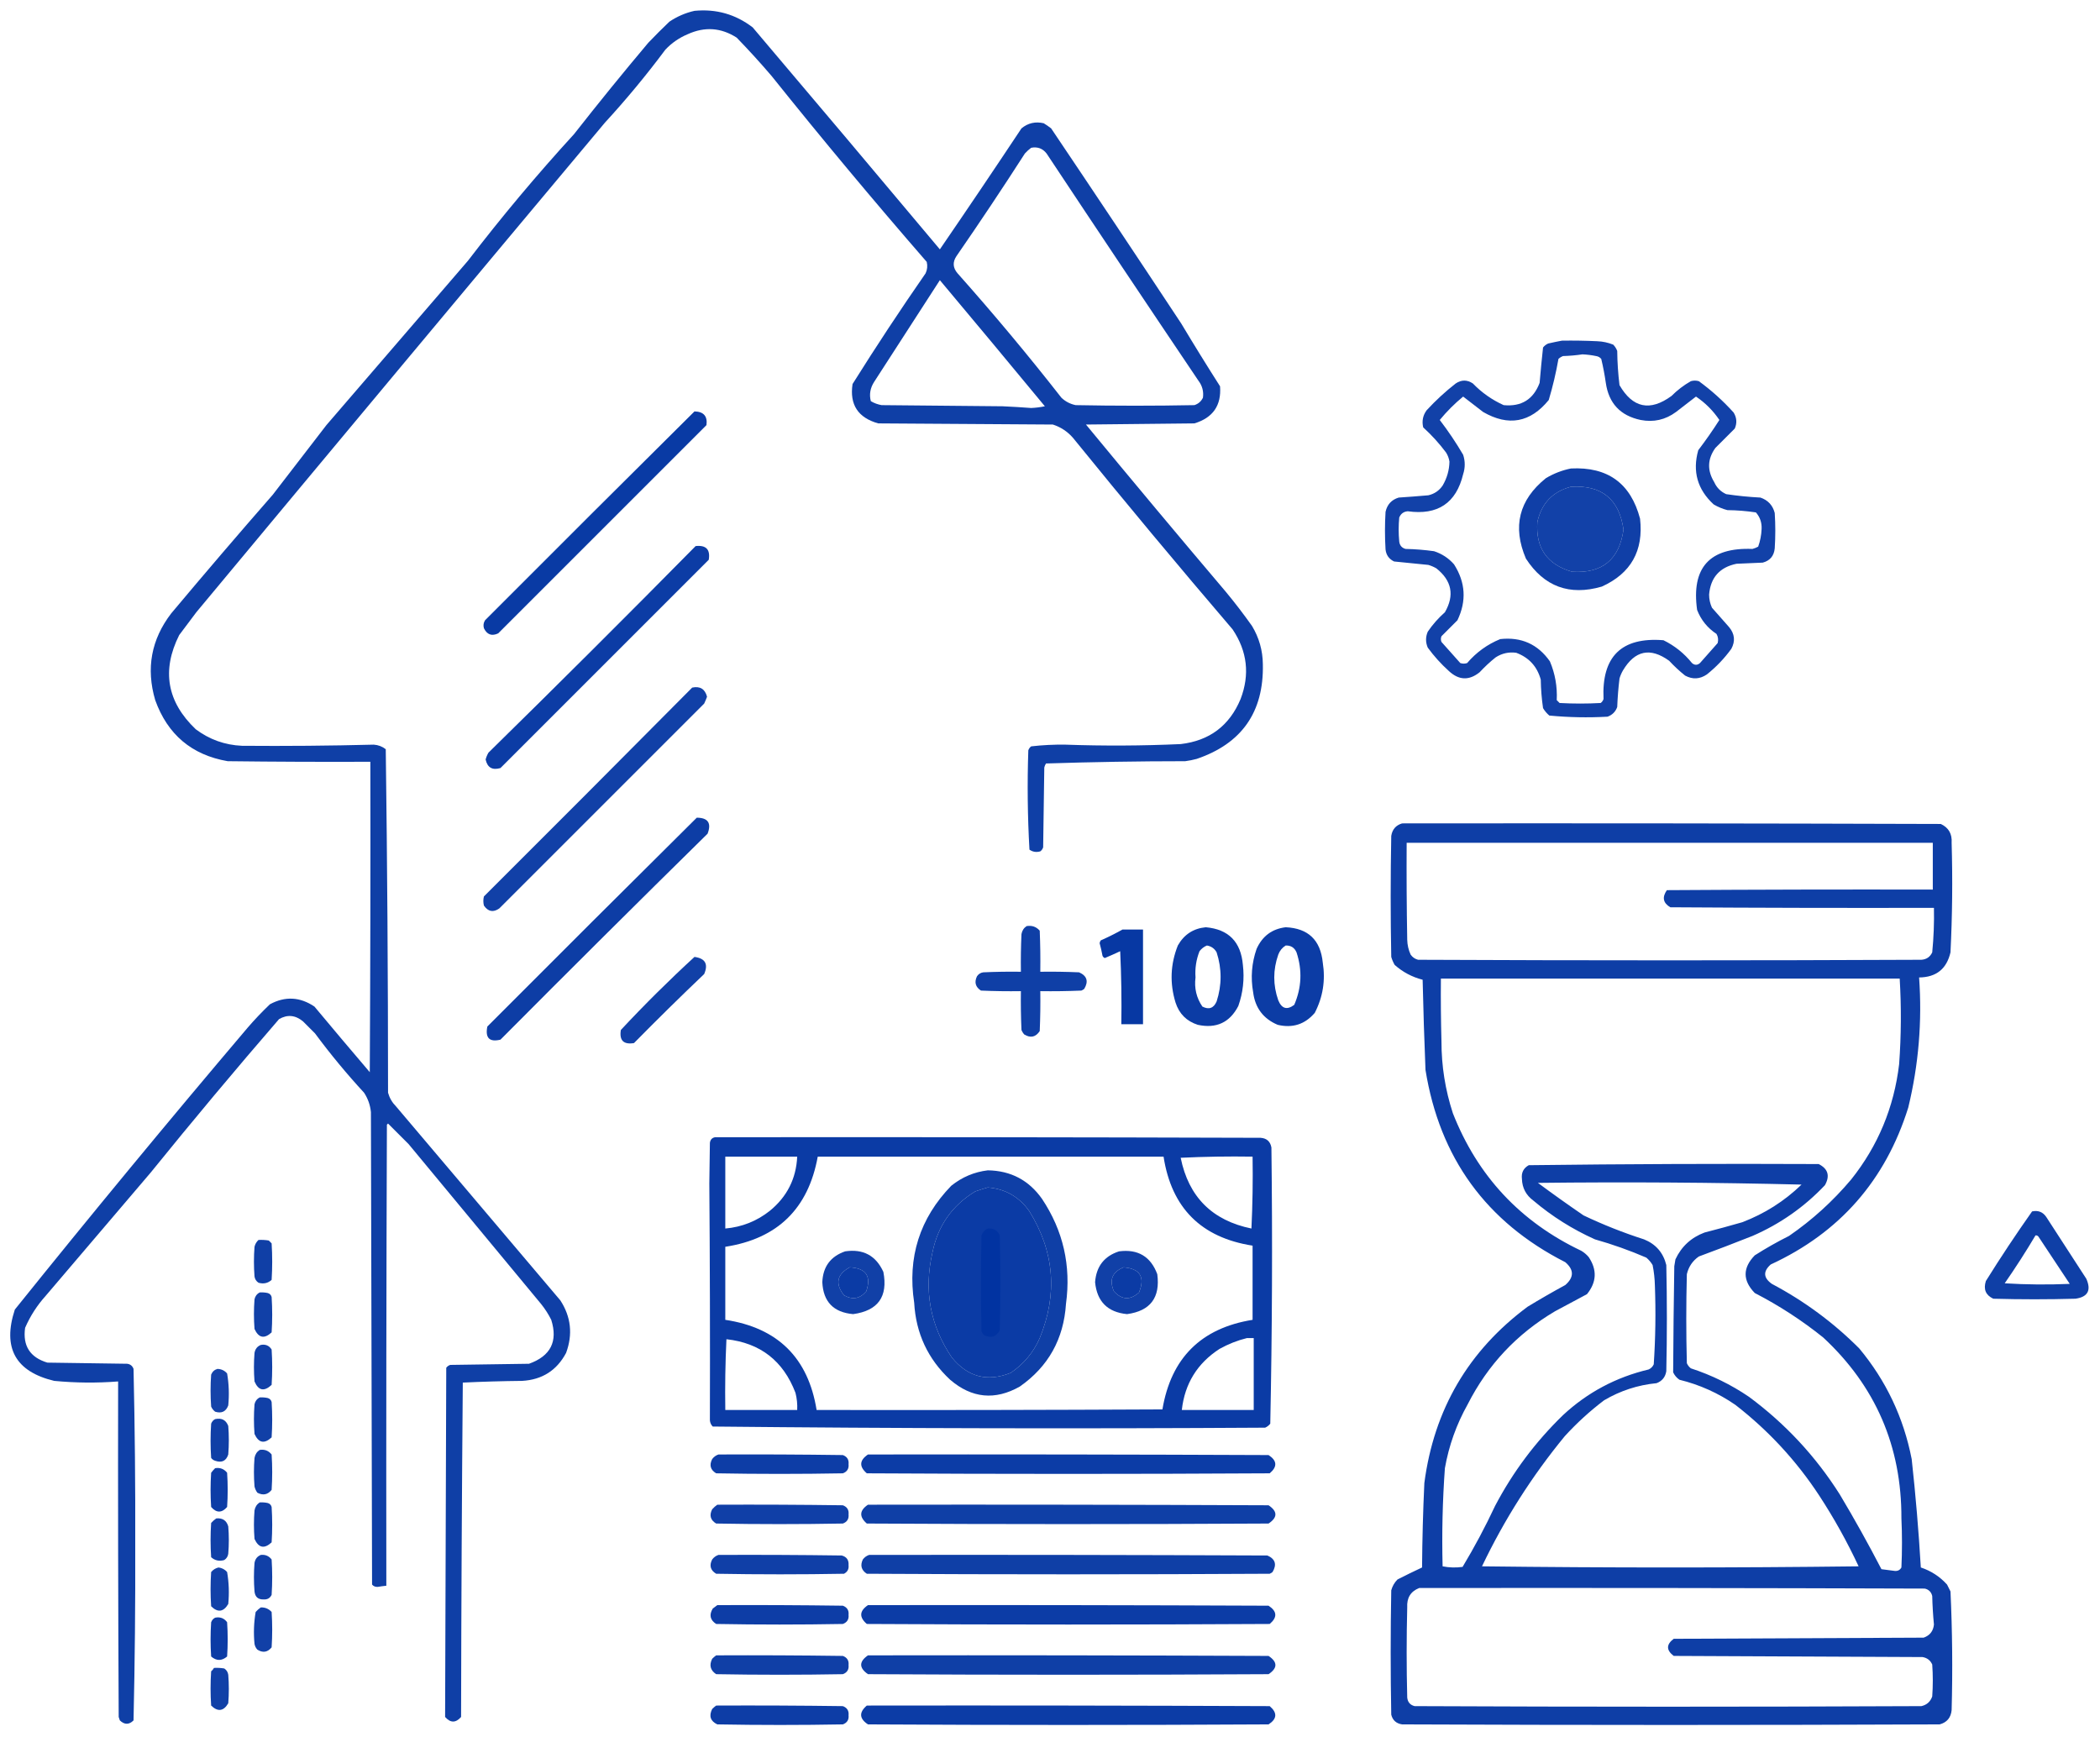
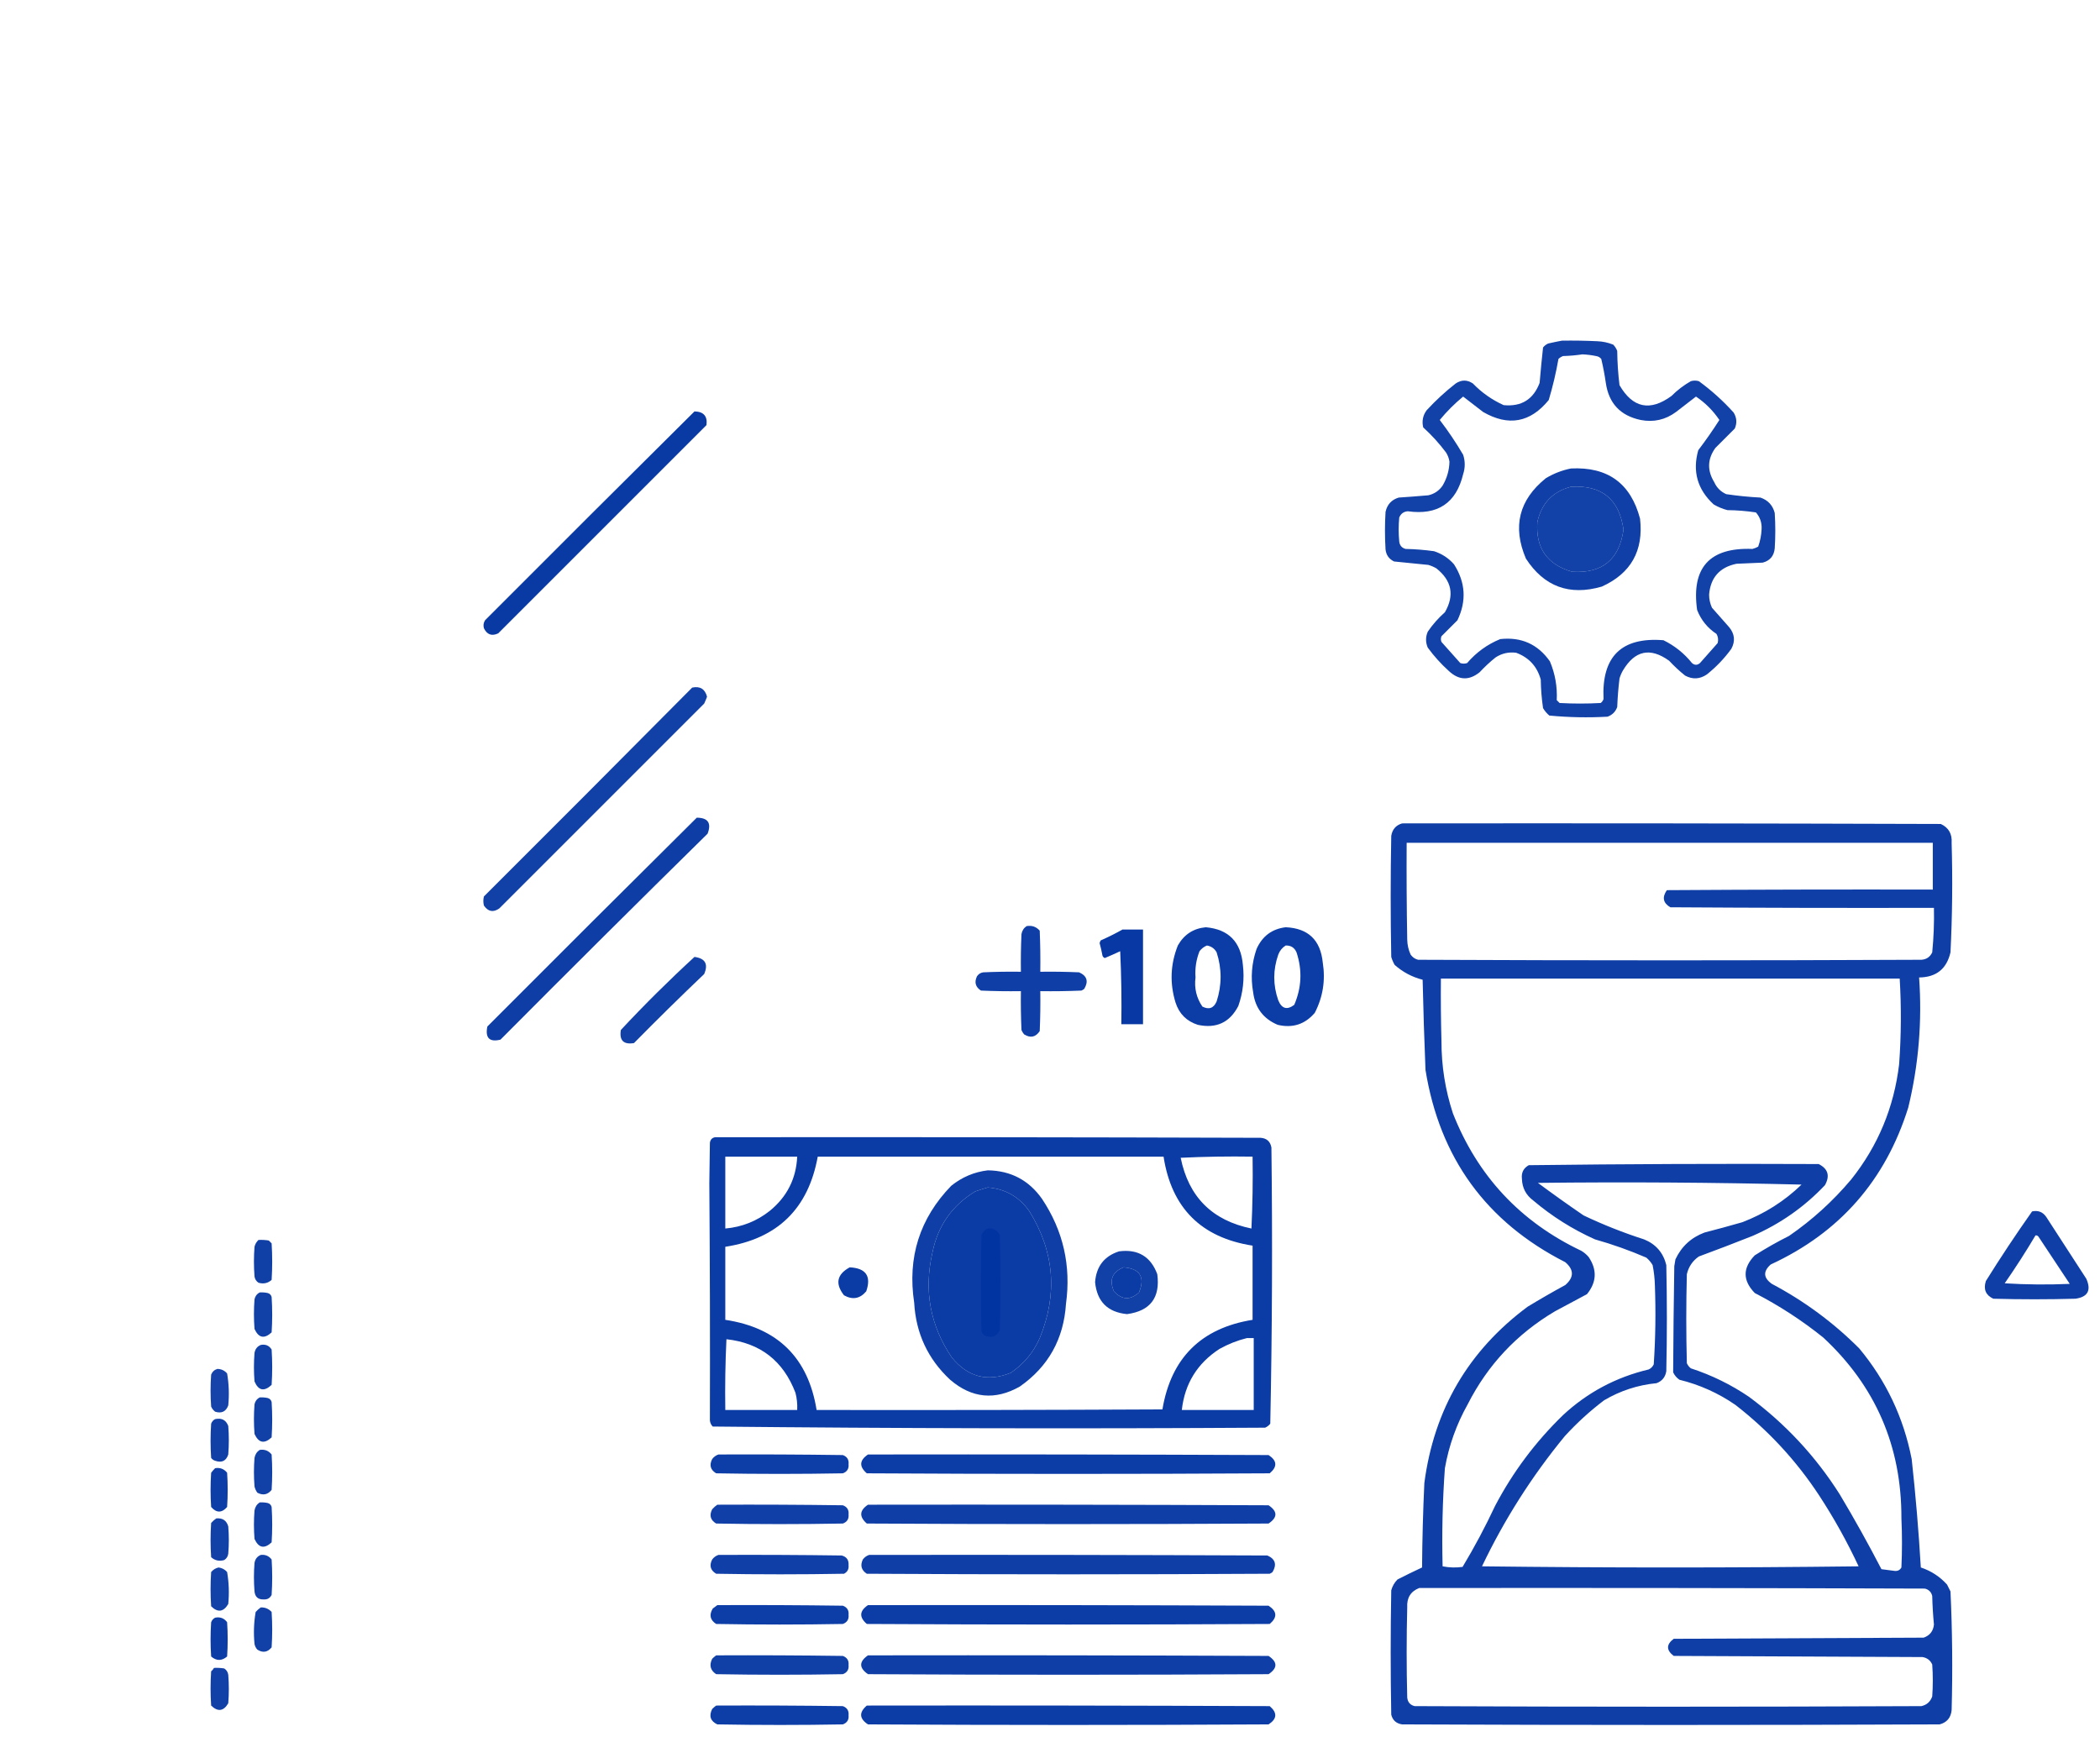
<svg xmlns="http://www.w3.org/2000/svg" version="1.1" width="1840px" height="1522px" style="shape-rendering:geometricPrecision; text-rendering:geometricPrecision; image-rendering:optimizeQuality; fill-rule:evenodd; clip-rule:evenodd">
  <g>
-     <path style="opacity:0.94" fill="#0133a1" d="M 608.5,9.5 C 627.51,7.666 644.51,12.499 659.5,24C 714.384,88.712 769.051,153.545 823.5,218.5C 847.581,183.339 871.414,148.006 895,112.5C 900.656,107.807 907.156,106.307 914.5,108C 916.754,109.377 918.92,110.877 921,112.5C 959.248,169.328 997.248,226.328 1035,283.5C 1046.1,302.034 1057.43,320.367 1069,338.5C 1070.27,355.256 1062.77,366.089 1046.5,371C 1014.83,371.333 983.167,371.667 951.5,372C 991.976,421.111 1032.81,469.944 1074,518.5C 1082.05,528.215 1089.72,538.215 1097,548.5C 1103.2,558.801 1106.37,569.968 1106.5,582C 1107.4,623.889 1088.06,651.556 1048.5,665C 1045.21,665.882 1041.88,666.548 1038.5,667C 997.749,667.011 957.083,667.678 916.5,669C 915.809,670.067 915.309,671.234 915,672.5C 914.667,695.833 914.333,719.167 914,742.5C 913.535,743.931 912.701,745.097 911.5,746C 908.007,747.004 904.841,746.504 902,744.5C 900.35,715.586 900.017,686.586 901,657.5C 901.465,656.069 902.299,654.903 903.5,654C 913.405,652.857 923.405,652.357 933.5,652.5C 967.17,653.699 1000.84,653.532 1034.5,652C 1059.76,649.061 1077.26,635.894 1087,612.5C 1095.21,591.019 1092.87,570.685 1080,551.5C 1032.58,496.084 985.913,440.084 940,383.5C 935.229,378.064 929.395,374.231 922.5,372C 871.5,371.667 820.5,371.333 769.5,371C 751.779,366.038 744.279,354.538 747,336.5C 767.588,303.652 788.921,271.319 811,239.5C 812.483,236.298 812.817,232.964 812,229.5C 765.537,176.043 720.204,121.71 676,66.5C 666.202,55.034 656.036,43.867 645.5,33C 631.799,24.18 617.465,23.18 602.5,30C 595.041,33.144 588.541,37.644 583,43.5C 566.465,65.708 548.798,87.041 530,107.5C 410.428,250.315 291.095,393.315 172,536.5C 167,543.167 162,549.833 157,556.5C 141.474,587.505 146.307,615.005 171.5,639C 183.493,647.998 196.993,652.831 212,653.5C 250.413,653.816 288.913,653.482 327.5,652.5C 331.455,652.783 334.955,654.116 338,656.5C 339.327,756.777 339.993,857.11 340,957.5C 341.31,962.124 343.644,966.124 347,969.5C 395,1026.17 443,1082.83 491,1139.5C 500.323,1153.9 501.99,1169.24 496,1185.5C 487.845,1200.84 475.012,1209 457.5,1210C 440.123,1210.18 422.789,1210.68 405.5,1211.5C 404.667,1309.16 404.167,1406.83 404,1504.5C 399.333,1509.83 394.667,1509.83 390,1504.5C 390.322,1402.53 390.655,1300.53 391,1198.5C 391.903,1197.3 393.069,1196.47 394.5,1196C 417.5,1195.67 440.5,1195.33 463.5,1195C 482.457,1188.25 488.957,1175.42 483,1156.5C 480.499,1151.49 477.499,1146.83 474,1142.5C 435.333,1095.83 396.667,1049.17 358,1002.5C 352,996.5 346,990.5 340,984.5C 339.667,984.833 339.333,985.167 339,985.5C 338.5,1120.17 338.333,1254.83 338.5,1389.5C 335.998,1389.75 333.498,1390.08 331,1390.5C 328.966,1390.65 327.299,1389.98 326,1388.5C 325.667,1250.5 325.333,1112.5 325,974.5C 324.384,968.316 322.384,962.649 319,957.5C 303.712,940.904 289.379,923.571 276,905.5C 272.5,902 269,898.5 265.5,895C 258.812,889.449 251.812,888.783 244.5,893C 206.247,937.248 168.747,982.082 132,1027.5C 101.333,1063.5 70.667,1099.5 40,1135.5C 32.491,1143.85 26.491,1153.18 22,1163.5C 19.786,1179.24 26.286,1189.41 41.5,1194C 64.833,1194.33 88.167,1194.67 111.5,1195C 114.232,1195.4 116.065,1196.9 117,1199.5C 118.158,1250.79 118.658,1302.12 118.5,1353.5C 118.658,1404.88 118.158,1456.21 117,1507.5C 113.075,1511.41 109.075,1511.41 105,1507.5C 104.667,1506.5 104.333,1505.5 104,1504.5C 103.5,1406.5 103.333,1308.5 103.5,1210.5C 84.819,1211.95 66.153,1211.78 47.5,1210C 13.511,1201.87 2.011,1181.04 13,1147.5C 79.868,1064.29 147.868,981.959 217,900.5C 223.135,893.364 229.635,886.531 236.5,880C 249.802,872.797 262.802,873.464 275.5,882C 291.548,901.259 307.715,920.426 324,939.5C 324.5,848.834 324.667,758.167 324.5,667.5C 282.832,667.667 241.165,667.5 199.5,667C 168.041,661.552 146.874,643.719 136,613.5C 127.829,585.694 132.496,560.361 150,537.5C 179.292,502.539 208.959,467.872 239,433.5C 254.667,413.167 270.333,392.833 286,372.5C 327.333,324.5 368.667,276.5 410,228.5C 439.334,190.205 470.334,153.205 503,117.5C 524.188,90.467 545.854,63.8 568,37.5C 574.07,31.151 580.236,24.984 586.5,19C 593.336,14.409 600.669,11.242 608.5,9.5 Z M 903.5,129.5 C 909.07,128.416 913.57,130.083 917,134.5C 961.085,201.006 1005.42,267.339 1050,333.5C 1053.43,338 1054.76,343 1054,348.5C 1052.44,351.728 1049.94,353.895 1046.5,355C 1011.83,355.667 977.167,355.667 942.5,355C 937.688,354.011 933.521,351.844 930,348.5C 900.857,311.242 870.524,274.909 839,239.5C 834.881,234.712 834.547,229.712 838,224.5C 858.496,194.844 878.496,164.844 898,134.5C 899.73,132.598 901.563,130.931 903.5,129.5 Z M 823.5,245.5 C 854.267,282.17 884.934,319.004 915.5,356C 911.541,356.827 907.541,357.327 903.5,357.5C 895.174,356.878 886.841,356.378 878.5,356C 843.167,355.667 807.833,355.333 772.5,355C 769.097,354.422 765.93,353.255 763,351.5C 761.489,345.57 762.489,339.904 766,334.5C 785.177,304.805 804.344,275.138 823.5,245.5 Z" />
-   </g>
+     </g>
  <g>
    <path style="opacity:0.929" fill="#0133a1" d="M 1368.5,298.5 C 1378.84,298.334 1389.17,298.5 1399.5,299C 1404.36,299.189 1409.02,300.189 1413.5,302C 1415.04,303.579 1416.21,305.413 1417,307.5C 1417.1,317.559 1417.77,327.559 1419,337.5C 1430.6,357.523 1445.76,360.69 1464.5,347C 1469.6,341.9 1475.26,337.567 1481.5,334C 1483.83,333.333 1486.17,333.333 1488.5,334C 1499.56,342.057 1509.73,351.223 1519,361.5C 1521.75,366.013 1522.09,370.68 1520,375.5C 1514.33,381.167 1508.67,386.833 1503,392.5C 1496.02,402.194 1495.69,412.194 1502,422.5C 1504.17,427.333 1507.67,430.833 1512.5,433C 1522.43,434.472 1532.43,435.472 1542.5,436C 1549.11,438.272 1553.27,442.772 1555,449.5C 1555.67,459.833 1555.67,470.167 1555,480.5C 1554.36,487.132 1550.86,491.298 1544.5,493C 1536.83,493.333 1529.17,493.667 1521.5,494C 1506.76,497.07 1498.76,506.07 1497.5,521C 1497.5,525.01 1498.34,528.844 1500,532.5C 1504.94,538.116 1509.94,543.782 1515,549.5C 1519.93,555.411 1520.6,561.745 1517,568.5C 1510.87,576.962 1503.71,584.462 1495.5,591C 1489.34,595.167 1483.01,595.501 1476.5,592C 1471.53,588.034 1466.87,583.701 1462.5,579C 1445.99,567.053 1432.49,569.887 1422,587.5C 1420.72,589.717 1419.72,592.051 1419,594.5C 1417.98,602.803 1417.32,611.136 1417,619.5C 1415.5,623.667 1412.67,626.5 1408.5,628C 1391.43,628.957 1374.43,628.624 1357.5,627C 1355.29,625.127 1353.46,622.96 1352,620.5C 1350.8,612.228 1350.13,603.894 1350,595.5C 1346.83,583.986 1339.66,576.153 1328.5,572C 1322.03,571.118 1316.03,572.451 1310.5,576C 1305.53,579.966 1300.87,584.299 1296.5,589C 1287.25,596.493 1278.25,596.16 1269.5,588C 1262.59,581.764 1256.43,574.931 1251,567.5C 1249,562.833 1249,558.167 1251,553.5C 1255.26,547.24 1260.26,541.573 1266,536.5C 1274.58,521.629 1272.08,508.795 1258.5,498C 1256.28,496.725 1253.95,495.725 1251.5,495C 1241.49,494.029 1231.49,493.029 1221.5,492C 1217.06,489.889 1214.56,486.389 1214,481.5C 1213.33,470.5 1213.33,459.5 1214,448.5C 1215.43,442.075 1219.26,437.908 1225.5,436C 1234.17,435.428 1242.84,434.761 1251.5,434C 1256.79,432.776 1260.96,429.942 1264,425.5C 1267.85,418.958 1269.85,411.958 1270,404.5C 1269.56,401.624 1268.56,398.957 1267,396.5C 1261.02,388.517 1254.35,381.183 1247,374.5C 1245.71,368.982 1246.71,363.982 1250,359.5C 1257.9,350.931 1266.4,343.097 1275.5,336C 1280.5,332.667 1285.5,332.667 1290.5,336C 1298.31,344.067 1307.31,350.4 1317.5,355C 1333.02,356.497 1343.52,349.997 1349,335.5C 1349.88,325.109 1350.88,314.775 1352,304.5C 1353.21,302.951 1354.71,301.785 1356.5,301C 1360.61,300.056 1364.61,299.222 1368.5,298.5 Z M 1386.5,310.5 C 1390.53,310.672 1394.53,311.172 1398.5,312C 1400.33,312.273 1401.83,313.107 1403,314.5C 1404.66,321.429 1405.99,328.429 1407,335.5C 1409.57,353.404 1419.74,364.237 1437.5,368C 1448.89,370.202 1459.22,367.868 1468.5,361C 1474.33,356.5 1480.17,352 1486,347.5C 1494.18,353.012 1501.01,359.846 1506.5,368C 1500.71,377.078 1494.54,385.912 1488,394.5C 1482.77,413.075 1487.27,428.909 1501.5,442C 1505.27,444.219 1509.27,445.885 1513.5,447C 1521.91,447.093 1530.24,447.76 1538.5,449C 1542.09,453.083 1543.76,457.916 1543.5,463.5C 1543.28,468.862 1542.28,474.029 1540.5,479C 1538.91,479.862 1537.25,480.529 1535.5,481C 1497.96,479.54 1481.79,497.373 1487,534.5C 1490.42,543.264 1496.09,550.264 1504,555.5C 1505.42,558.03 1505.75,560.697 1505,563.5C 1499.83,569.333 1494.67,575.167 1489.5,581C 1487.17,583 1484.83,583 1482.5,581C 1475.66,572.494 1467.33,565.828 1457.5,561C 1420.76,558.072 1403.26,575.239 1405,612.5C 1404.53,613.931 1403.7,615.097 1402.5,616C 1390.5,616.667 1378.5,616.667 1366.5,616C 1365.67,615.167 1364.83,614.333 1364,613.5C 1364.58,601.671 1362.58,590.338 1358,579.5C 1347.44,564.472 1332.94,557.972 1314.5,560C 1303.2,564.619 1293.53,571.619 1285.5,581C 1283.5,581.667 1281.5,581.667 1279.5,581C 1274,574.833 1268.5,568.667 1263,562.5C 1262.33,560.833 1262.33,559.167 1263,557.5C 1267.69,552.806 1272.36,548.14 1277,543.5C 1285.09,526.609 1284.09,510.276 1274,494.5C 1269.23,489.064 1263.4,485.231 1256.5,483C 1248.22,481.836 1239.88,481.169 1231.5,481C 1228.23,480.06 1226.39,477.893 1226,474.5C 1225.33,467.5 1225.33,460.5 1226,453.5C 1227.38,450.117 1229.88,448.284 1233.5,448C 1259.74,451.661 1275.91,440.827 1282,415.5C 1283.84,409.819 1283.84,404.153 1282,398.5C 1275.79,387.902 1268.95,377.735 1261.5,368C 1267.67,360.5 1274.5,353.667 1282,347.5C 1287.83,352 1293.67,356.5 1299.5,361C 1321.7,373.822 1340.87,370.322 1357,350.5C 1360.53,338.672 1363.37,326.672 1365.5,314.5C 1366.67,313.416 1368,312.583 1369.5,312C 1375.35,311.827 1381.01,311.327 1386.5,310.5 Z M 1376.5,426.5 C 1403.37,424.866 1418.7,437.366 1422.5,464C 1418.88,490.298 1403.88,502.631 1377.5,501C 1355.61,494.725 1345.45,480.225 1347,457.5C 1350.61,441.064 1360.44,430.73 1376.5,426.5 Z" />
  </g>
  <g>
    <path style="opacity:0.962" fill="#0133a1" d="M 608.5,360.5 C 616.523,360.683 620.023,364.683 619,372.5C 558.167,433.333 497.333,494.167 436.5,555C 430.901,557.622 426.735,556.122 424,550.5C 423.294,548.029 423.627,545.695 425,543.5C 486.062,482.272 547.228,421.272 608.5,360.5 Z" />
  </g>
  <g>
    <path style="opacity:0.937" fill="#0133a1" d="M 1376.5,410.5 C 1408.69,408.883 1428.86,423.549 1437,454.5C 1440.19,482.599 1429.02,502.432 1403.5,514C 1375.14,522.217 1352.97,514.051 1337,489.5C 1325.04,461.507 1330.87,438.007 1354.5,419C 1361.46,414.852 1368.79,412.019 1376.5,410.5 Z M 1376.5,426.5 C 1360.44,430.73 1350.61,441.064 1347,457.5C 1345.45,480.225 1355.61,494.725 1377.5,501C 1403.88,502.631 1418.88,490.298 1422.5,464C 1418.7,437.366 1403.37,424.866 1376.5,426.5 Z" />
  </g>
  <g>
-     <path style="opacity:0.951" fill="#0133a1" d="M 609.5,478.5 C 618.658,477.491 622.492,481.491 621,490.5C 560.167,551.333 499.333,612.167 438.5,673C 431.382,675.112 427.049,672.612 425.5,665.5C 426.054,663.39 426.888,661.39 428,659.5C 489.007,599.66 549.507,539.326 609.5,478.5 Z" />
-   </g>
+     </g>
  <g>
    <path style="opacity:0.933" fill="#0133a1" d="M 606.5,602.5 C 613.386,601.058 617.72,603.724 619.5,610.5C 618.764,612.541 617.931,614.541 617,616.5C 557.167,676.333 497.333,736.167 437.5,796C 432.21,799.722 427.71,798.888 424,793.5C 423.333,790.833 423.333,788.167 424,785.5C 485.035,724.632 545.868,663.632 606.5,602.5 Z" />
  </g>
  <g>
    <path style="opacity:0.946" fill="#0133a1" d="M 610.5,716.5 C 620.36,716.543 623.527,721.21 620,730.5C 559.194,790.306 498.694,850.472 438.5,911C 428.839,913.341 425.006,909.507 427,899.5C 488.062,838.272 549.228,777.272 610.5,716.5 Z" />
  </g>
  <g>
    <path style="opacity:0.944" fill="#0133a1" d="M 1228.5,721.5 C 1385.83,721.333 1543.17,721.5 1700.5,722C 1707.36,725.202 1710.53,730.702 1710,738.5C 1710.93,770.525 1710.6,802.525 1709,834.5C 1705.64,849.027 1696.47,856.36 1681.5,856.5C 1684.25,895.007 1681.09,933.007 1672,970.5C 1652.07,1034.25 1611.91,1080.09 1551.5,1108C 1544.68,1114.04 1545.01,1119.71 1552.5,1125C 1580.81,1139.98 1606.31,1158.81 1629,1181.5C 1652.56,1209.78 1667.89,1242.12 1675,1278.5C 1678.47,1310.1 1681.14,1341.76 1683,1373.5C 1692.04,1376.51 1699.7,1381.51 1706,1388.5C 1707,1390.5 1708,1392.5 1709,1394.5C 1710.62,1429.14 1710.95,1463.8 1710,1498.5C 1709.36,1505.13 1705.86,1509.3 1699.5,1511C 1542.5,1511.67 1385.5,1511.67 1228.5,1511C 1223.41,1510.24 1220.25,1507.41 1219,1502.5C 1218.33,1466.17 1218.33,1429.83 1219,1393.5C 1220,1389.84 1221.84,1386.67 1224.5,1384C 1231.59,1380.37 1238.76,1376.87 1246,1373.5C 1246.18,1348.82 1246.85,1324.15 1248,1299.5C 1256.47,1235.02 1286.64,1183.52 1338.5,1145C 1349.34,1138.41 1360.34,1132.08 1371.5,1126C 1379.21,1119.27 1379.21,1112.61 1371.5,1106C 1302.27,1070.79 1261.44,1014.62 1249,937.5C 1247.92,911.185 1247.09,884.852 1246.5,858.5C 1237.24,856.121 1229.07,851.788 1222,845.5C 1220.72,843.283 1219.72,840.949 1219,838.5C 1218.33,803.167 1218.33,767.833 1219,732.5C 1219.9,726.77 1223.07,723.103 1228.5,721.5 Z M 1232.5,738.5 C 1386.17,738.5 1539.83,738.5 1693.5,738.5C 1693.5,752.167 1693.5,765.833 1693.5,779.5C 1615.83,779.333 1538.17,779.5 1460.5,780C 1456.15,786.234 1457.15,791.234 1463.5,795C 1540.5,795.5 1617.5,795.667 1694.5,795.5C 1694.77,808.532 1694.27,821.532 1693,834.5C 1691.13,838.521 1687.97,840.687 1683.5,841C 1536.5,841.667 1389.5,841.667 1242.5,841C 1239.8,840.31 1237.64,838.81 1236,836.5C 1234.11,832.389 1233.11,828.056 1233,823.5C 1232.5,795.169 1232.33,766.835 1232.5,738.5 Z M 1262.5,857.5 C 1396.5,857.5 1530.5,857.5 1664.5,857.5C 1665.99,882.516 1665.82,907.516 1664,932.5C 1659.52,970.298 1645.52,1003.96 1622,1033.5C 1605.98,1052.53 1587.81,1069.03 1567.5,1083C 1557.18,1088.16 1547.18,1093.83 1537.5,1100C 1526.83,1111 1526.83,1122 1537.5,1133C 1558.86,1144.01 1578.86,1157.01 1597.5,1172C 1643.37,1214.61 1666.21,1267.44 1666,1330.5C 1666.67,1344.83 1666.67,1359.17 1666,1373.5C 1664.7,1375.81 1662.7,1376.81 1660,1376.5C 1656.17,1375.96 1652.34,1375.46 1648.5,1375C 1636.97,1352.76 1624.8,1330.93 1612,1309.5C 1590.87,1276.11 1564.37,1247.61 1532.5,1224C 1516.73,1213.28 1499.73,1204.95 1481.5,1199C 1479.95,1197.79 1478.78,1196.29 1478,1194.5C 1477.33,1168.5 1477.33,1142.5 1478,1116.5C 1479.55,1109.96 1483.05,1104.79 1488.5,1101C 1504.23,1095.2 1519.9,1089.2 1535.5,1083C 1559.73,1072.47 1580.9,1057.64 1599,1038.5C 1603.56,1030.32 1601.72,1024.15 1593.5,1020C 1508.83,1019.62 1424.17,1019.95 1339.5,1021C 1334.85,1023.58 1332.85,1027.58 1333.5,1033C 1333.75,1040.93 1337.08,1047.26 1343.5,1052C 1359.85,1065.85 1377.85,1077.18 1397.5,1086C 1412.86,1090.34 1427.86,1095.67 1442.5,1102C 1444.71,1103.87 1446.54,1106.04 1448,1108.5C 1449.2,1114.42 1449.86,1120.42 1450,1126.5C 1450.86,1149.52 1450.53,1172.52 1449,1195.5C 1448.05,1197.57 1446.55,1199.07 1444.5,1200C 1415.88,1206.81 1390.88,1220.14 1369.5,1240C 1345.41,1263.37 1325.57,1289.87 1310,1319.5C 1301.39,1337.89 1291.89,1355.72 1281.5,1373C 1275.58,1373.81 1269.75,1373.64 1264,1372.5C 1263.27,1343.8 1263.94,1315.13 1266,1286.5C 1269.49,1266.71 1276.15,1248.05 1286,1230.5C 1303.58,1195.92 1329.08,1168.76 1362.5,1149C 1371.86,1143.99 1381.2,1138.99 1390.5,1134C 1398.99,1123.52 1399.49,1112.69 1392,1101.5C 1390.13,1099.29 1387.96,1097.46 1385.5,1096C 1332.11,1070.61 1294.61,1030.45 1273,975.5C 1266.31,955.047 1262.98,934.047 1263,912.5C 1262.5,894.17 1262.33,875.836 1262.5,857.5 Z M 1347.5,1036.5 C 1424.34,1035.61 1501.34,1036.11 1578.5,1038C 1563.47,1052.52 1546.13,1063.52 1526.5,1071C 1515.54,1074.16 1504.54,1077.16 1493.5,1080C 1481.79,1084.38 1473.29,1092.21 1468,1103.5C 1467.67,1105.5 1467.33,1107.5 1467,1109.5C 1466.51,1140.51 1466.17,1171.51 1466,1202.5C 1467.25,1205.17 1469.08,1207.34 1471.5,1209C 1489.19,1213.35 1505.53,1220.68 1520.5,1231C 1549.46,1253.46 1573.96,1279.96 1594,1310.5C 1606.94,1330.29 1618.44,1350.96 1628.5,1372.5C 1518.5,1373.83 1408.5,1373.83 1298.5,1372.5C 1318.13,1331.42 1342.29,1293.42 1371,1258.5C 1381.6,1246.89 1393.1,1236.39 1405.5,1227C 1419.68,1218.62 1435.01,1213.62 1451.5,1212C 1456.35,1210.13 1459.18,1206.63 1460,1201.5C 1460.67,1170.5 1460.67,1139.5 1460,1108.5C 1457.34,1097.68 1450.84,1090.18 1440.5,1086C 1422.36,1080.18 1404.69,1073.18 1387.5,1065C 1373.96,1055.74 1360.63,1046.24 1347.5,1036.5 Z M 1243.5,1391.5 C 1391.17,1391.33 1538.83,1391.5 1686.5,1392C 1690,1392.83 1692.17,1395 1693,1398.5C 1693.2,1406.88 1693.7,1415.21 1694.5,1423.5C 1693.92,1429.24 1690.92,1433.08 1685.5,1435C 1612.5,1435.33 1539.5,1435.67 1466.5,1436C 1459.87,1440.96 1459.87,1445.96 1466.5,1451C 1539.17,1451.33 1611.83,1451.67 1684.5,1452C 1688.5,1452.67 1691.33,1454.83 1693,1458.5C 1693.67,1467.83 1693.67,1477.17 1693,1486.5C 1691.4,1491.1 1688.24,1493.93 1683.5,1495C 1535.5,1495.67 1387.5,1495.67 1239.5,1495C 1235.59,1494.03 1233.43,1491.53 1233,1487.5C 1232.33,1461.17 1232.33,1434.83 1233,1408.5C 1232.51,1400.12 1236.01,1394.45 1243.5,1391.5 Z" />
  </g>
  <g>
    <path style="opacity:0.938" fill="#0133a1" d="M 899.5,811.5 C 904.126,810.7 907.96,812.034 911,815.5C 911.5,827.495 911.667,839.495 911.5,851.5C 922.838,851.333 934.172,851.5 945.5,852C 952.413,855.076 953.913,859.91 950,866.5C 949.25,867.126 948.416,867.626 947.5,868C 935.505,868.5 923.505,868.667 911.5,868.5C 911.667,880.171 911.5,891.838 911,903.5C 907.49,908.789 902.99,909.789 897.5,906.5C 896.416,905.335 895.583,904.002 895,902.5C 894.5,891.172 894.333,879.838 894.5,868.5C 882.829,868.667 871.162,868.5 859.5,868C 854.699,864.887 853.532,860.72 856,855.5C 857.319,853.513 859.152,852.346 861.5,852C 872.495,851.5 883.495,851.333 894.5,851.5C 894.333,840.495 894.5,829.495 895,818.5C 895.545,815.473 897.045,813.14 899.5,811.5 Z" />
  </g>
  <g>
    <path style="opacity:0.951" fill="#0133a1" d="M 1056.5,812.5 C 1076.44,814.276 1087.27,825.276 1089,845.5C 1090.45,857.825 1089.12,869.825 1085,881.5C 1077.51,895.993 1065.67,901.493 1049.5,898C 1039.69,894.859 1033.19,888.359 1030,878.5C 1024.81,861.579 1025.48,844.913 1032,828.5C 1037.45,818.865 1045.62,813.531 1056.5,812.5 Z M 1057.5,828.5 C 1061.31,829.152 1064.14,831.152 1066,834.5C 1070.63,848.838 1070.63,863.171 1066,877.5C 1063.43,883.455 1059.26,884.955 1053.5,882C 1048.29,874.33 1046.29,865.83 1047.5,856.5C 1046.93,848.537 1048.1,840.871 1051,833.5C 1052.8,831.174 1054.97,829.508 1057.5,828.5 Z" />
  </g>
  <g>
    <path style="opacity:0.952" fill="#0133a1" d="M 1126.5,812.5 C 1146.21,813.373 1157.04,823.707 1159,843.5C 1161.47,859.002 1159.13,873.668 1152,887.5C 1143.39,897.593 1132.55,901.093 1119.5,898C 1106.91,892.681 1099.74,883.181 1098,869.5C 1095.7,856.577 1096.7,843.911 1101,831.5C 1106.03,820.283 1114.53,813.95 1126.5,812.5 Z M 1126.5,828.5 C 1131.02,828.345 1134.19,830.345 1136,834.5C 1141.15,850.127 1140.48,865.46 1134,880.5C 1127.7,885.235 1123.03,883.902 1120,876.5C 1115.33,863.167 1115.33,849.833 1120,836.5C 1121.3,833.039 1123.47,830.372 1126.5,828.5 Z" />
  </g>
  <g>
    <path style="opacity:0.97" fill="#0133a1" d="M 983.5,814.5 C 989.5,814.5 995.5,814.5 1001.5,814.5C 1001.5,842.167 1001.5,869.833 1001.5,897.5C 995.167,897.5 988.833,897.5 982.5,897.5C 982.833,876.156 982.5,854.823 981.5,833.5C 977.042,835.597 972.542,837.597 968,839.5C 967.055,839.095 966.388,838.428 966,837.5C 965.324,833.798 964.491,830.131 963.5,826.5C 963.608,825.558 963.941,824.725 964.5,824C 971.069,821.102 977.402,817.935 983.5,814.5 Z" />
  </g>
  <g>
    <path style="opacity:0.93" fill="#0133a1" d="M 608.5,838.5 C 617.916,839.752 620.749,844.752 617,853.5C 596.195,873.305 575.695,893.471 555.5,914C 546.333,915.5 542.5,911.667 544,902.5C 564.754,880.245 586.254,858.912 608.5,838.5 Z" />
  </g>
  <g>
    <path style="opacity:0.954" fill="#0133a1" d="M 626.5,996.5 C 785.834,996.333 945.167,996.5 1104.5,997C 1109.88,997.376 1113.04,1000.21 1114,1005.5C 1114.99,1086.25 1114.66,1166.91 1113,1247.5C 1111.79,1249.05 1110.29,1250.22 1108.5,1251C 947.111,1252 785.778,1251.66 624.5,1250C 622.996,1248.51 622.163,1246.68 622,1244.5C 622.2,1175.33 622.033,1106.16 621.5,1037C 621.667,1025.17 621.833,1013.33 622,1001.5C 622.348,998.658 623.848,996.991 626.5,996.5 Z M 635.5,1013.5 C 656.5,1013.5 677.5,1013.5 698.5,1013.5C 697.593,1032.81 689.593,1048.65 674.5,1061C 663.095,1070.03 650.095,1075.2 635.5,1076.5C 635.5,1055.5 635.5,1034.5 635.5,1013.5 Z M 716.5,1013.5 C 817.5,1013.5 918.5,1013.5 1019.5,1013.5C 1026.47,1058.47 1052.47,1084.47 1097.5,1091.5C 1097.5,1113.17 1097.5,1134.83 1097.5,1156.5C 1052.42,1163.75 1026.08,1189.91 1018.5,1235C 917.501,1235.5 816.501,1235.67 715.5,1235.5C 708.12,1189.79 681.453,1163.45 635.5,1156.5C 635.5,1135.17 635.5,1113.83 635.5,1092.5C 681.217,1085.45 708.217,1059.12 716.5,1013.5 Z M 1034.5,1014.5 C 1055.33,1013.5 1076.33,1013.17 1097.5,1013.5C 1097.83,1034.51 1097.5,1055.51 1096.5,1076.5C 1062.11,1069.45 1041.45,1048.78 1034.5,1014.5 Z M 865.5,1040.5 C 880.954,1041.79 893.121,1048.79 902,1061.5C 923.833,1096.85 926.833,1133.85 911,1172.5C 905.434,1185.14 896.934,1195.3 885.5,1203C 865.115,1211.11 847.948,1206.61 834,1189.5C 814.987,1161.44 809.32,1130.77 817,1097.5C 821.751,1074.11 834.251,1056.27 854.5,1044C 858.254,1042.69 861.921,1041.52 865.5,1040.5 Z M 744.5,1110.5 C 758.742,1111.22 763.575,1118.22 759,1131.5C 753.525,1138.04 747.025,1139.2 739.5,1135C 731.572,1124.84 733.238,1116.67 744.5,1110.5 Z M 984.5,1110.5 C 998.92,1111.67 1003.42,1119 998,1132.5C 990.299,1139.46 982.965,1139.12 976,1131.5C 971.7,1121.56 974.533,1114.56 984.5,1110.5 Z M 1092.5,1172.5 C 1094.5,1172.5 1096.5,1172.5 1098.5,1172.5C 1098.5,1193.5 1098.5,1214.5 1098.5,1235.5C 1077.5,1235.5 1056.5,1235.5 1035.5,1235.5C 1038.06,1212.45 1049.06,1194.61 1068.5,1182C 1076.19,1177.72 1084.19,1174.55 1092.5,1172.5 Z M 636.5,1173.5 C 666.121,1176.75 686.288,1192.42 697,1220.5C 698.25,1225.42 698.75,1230.42 698.5,1235.5C 677.5,1235.5 656.5,1235.5 635.5,1235.5C 635.179,1214.76 635.512,1194.09 636.5,1173.5 Z" />
  </g>
  <g>
    <path style="opacity:0.938" fill="#0133a1" d="M 865.5,1025.5 C 885.623,1025.81 901.456,1034.14 913,1050.5C 931.578,1078.37 938.578,1109.04 934,1142.5C 931.999,1173.36 918.499,1197.52 893.5,1215C 871.801,1227.25 851.468,1225.25 832.5,1209C 812.997,1190.82 802.497,1168.32 801,1141.5C 794.961,1101.78 805.794,1067.61 833.5,1039C 842.978,1031.42 853.645,1026.92 865.5,1025.5 Z M 865.5,1040.5 C 861.921,1041.52 858.254,1042.69 854.5,1044C 834.251,1056.27 821.751,1074.11 817,1097.5C 809.32,1130.77 814.987,1161.44 834,1189.5C 847.948,1206.61 865.115,1211.11 885.5,1203C 896.934,1195.3 905.434,1185.14 911,1172.5C 926.833,1133.85 923.833,1096.85 902,1061.5C 893.121,1048.79 880.954,1041.79 865.5,1040.5 Z" />
  </g>
  <g>
    <path style="opacity:0.939" fill="#0133a1" d="M 1780.5,1061.5 C 1785.86,1060.35 1790.02,1062.01 1793,1066.5C 1804.67,1084.5 1816.33,1102.5 1828,1120.5C 1832.5,1130.64 1829.33,1136.47 1818.5,1138C 1794.5,1138.67 1770.5,1138.67 1746.5,1138C 1739.87,1134.9 1737.7,1129.74 1740,1122.5C 1752.94,1101.74 1766.44,1081.41 1780.5,1061.5 Z M 1783.5,1082.5 C 1784.5,1082.41 1785.33,1082.75 1786,1083.5C 1795.17,1097.33 1804.33,1111.17 1813.5,1125C 1794.49,1125.83 1775.49,1125.67 1756.5,1124.5C 1766.02,1110.78 1775.02,1096.78 1783.5,1082.5 Z" />
  </g>
  <g>
    <path style="opacity:0.933" fill="#0133a1" d="M 865.5,1076.5 C 870.46,1076.06 873.96,1078.06 876,1082.5C 876.667,1110.17 876.667,1137.83 876,1165.5C 872.96,1171.37 868.46,1172.87 862.5,1170C 861.299,1169.1 860.465,1167.93 860,1166.5C 859.333,1138.5 859.333,1110.5 860,1082.5C 861.021,1079.65 862.854,1077.65 865.5,1076.5 Z" />
  </g>
  <g>
    <path style="opacity:0.934" fill="#0133a1" d="M 226.5,1086.5 C 229.518,1086.34 232.518,1086.5 235.5,1087C 236.333,1087.83 237.167,1088.67 238,1089.5C 238.667,1100.17 238.667,1110.83 238,1121.5C 234.743,1124.43 230.909,1125.26 226.5,1124C 224.513,1122.68 223.346,1120.85 223,1118.5C 222.333,1109.83 222.333,1101.17 223,1092.5C 223.564,1090.11 224.73,1088.11 226.5,1086.5 Z" />
  </g>
  <g>
-     <path style="opacity:0.932" fill="#0133a1" d="M 740.5,1096.5 C 756.302,1094.18 767.468,1100.18 774,1114.5C 778.157,1136.17 769.323,1148.51 747.5,1151.5C 730.311,1149.98 721.311,1140.65 720.5,1123.5C 721.074,1109.93 727.74,1100.93 740.5,1096.5 Z M 744.5,1110.5 C 733.238,1116.67 731.572,1124.84 739.5,1135C 747.025,1139.2 753.525,1138.04 759,1131.5C 763.575,1118.22 758.742,1111.22 744.5,1110.5 Z" />
-   </g>
+     </g>
  <g>
    <path style="opacity:0.933" fill="#0133a1" d="M 980.5,1096.5 C 997.053,1094.35 1008.22,1101.02 1014,1116.5C 1016.73,1137.06 1007.9,1148.73 987.5,1151.5C 970.505,1149.84 961.171,1140.5 959.5,1123.5C 960.554,1109.67 967.554,1100.67 980.5,1096.5 Z M 984.5,1110.5 C 974.533,1114.56 971.7,1121.56 976,1131.5C 982.965,1139.12 990.299,1139.46 998,1132.5C 1003.42,1119 998.92,1111.67 984.5,1110.5 Z" />
  </g>
  <g>
    <path style="opacity:0.93" fill="#0133a1" d="M 227.5,1132.5 C 229.857,1132.34 232.19,1132.5 234.5,1133C 236.333,1133.5 237.5,1134.67 238,1136.5C 238.667,1146.83 238.667,1157.17 238,1167.5C 231.605,1173.42 226.605,1172.42 223,1164.5C 222.333,1155.83 222.333,1147.17 223,1138.5C 223.599,1135.75 225.099,1133.75 227.5,1132.5 Z" />
  </g>
  <g>
    <path style="opacity:0.933" fill="#0133a1" d="M 228.5,1178.5 C 232.639,1177.7 235.805,1179.04 238,1182.5C 238.667,1192.83 238.667,1203.17 238,1213.5C 231.45,1219.58 226.45,1218.58 223,1210.5C 222.333,1202.17 222.333,1193.83 223,1185.5C 223.59,1182.09 225.423,1179.75 228.5,1178.5 Z" />
  </g>
  <g>
    <path style="opacity:0.917" fill="#0133a1" d="M 190.5,1199.5 C 193.939,1199.59 196.772,1200.92 199,1203.5C 200.584,1212.76 200.917,1222.09 200,1231.5C 197.983,1236.92 194.15,1238.76 188.5,1237C 186.951,1235.79 185.785,1234.29 185,1232.5C 184.333,1223.17 184.333,1213.83 185,1204.5C 186.107,1201.89 187.94,1200.22 190.5,1199.5 Z" />
  </g>
  <g>
    <path style="opacity:0.93" fill="#0133a1" d="M 227.5,1224.5 C 229.857,1224.34 232.19,1224.5 234.5,1225C 236.333,1225.5 237.5,1226.67 238,1228.5C 238.667,1238.83 238.667,1249.17 238,1259.5C 231.605,1265.42 226.605,1264.42 223,1256.5C 222.333,1247.83 222.333,1239.17 223,1230.5C 223.599,1227.75 225.099,1225.75 227.5,1224.5 Z" />
  </g>
  <g>
    <path style="opacity:0.934" fill="#0133a1" d="M 188.5,1243.5 C 194.192,1242.26 198.026,1244.26 200,1249.5C 200.667,1257.83 200.667,1266.17 200,1274.5C 198.171,1280.16 194.337,1281.99 188.5,1280C 187.069,1279.53 185.903,1278.7 185,1277.5C 184.333,1267.5 184.333,1257.5 185,1247.5C 185.69,1245.65 186.856,1244.32 188.5,1243.5 Z" />
  </g>
  <g>
    <path style="opacity:0.932" fill="#0133a1" d="M 227.5,1270.5 C 231.803,1269.8 235.303,1271.13 238,1274.5C 238.667,1284.83 238.667,1295.17 238,1305.5C 234.623,1309.75 230.457,1310.58 225.5,1308C 224.283,1306.35 223.45,1304.52 223,1302.5C 222.333,1294.17 222.333,1285.83 223,1277.5C 223.545,1274.47 225.045,1272.14 227.5,1270.5 Z" />
  </g>
  <g>
    <path style="opacity:0.949" fill="#0133a1" d="M 629.5,1274.5 C 665.835,1274.33 702.168,1274.5 738.5,1275C 742.238,1276.4 743.904,1279.07 743.5,1283C 743.904,1286.93 742.238,1289.6 738.5,1291C 701.5,1291.67 664.5,1291.67 627.5,1291C 622.465,1287.99 621.298,1283.82 624,1278.5C 625.5,1276.53 627.333,1275.2 629.5,1274.5 Z" />
  </g>
  <g>
    <path style="opacity:0.953" fill="#0133a1" d="M 760.5,1274.5 C 877.5,1274.33 994.5,1274.5 1111.5,1275C 1119.02,1279.89 1119.35,1285.22 1112.5,1291C 994.833,1291.67 877.167,1291.67 759.5,1291C 752.644,1285.1 752.977,1279.6 760.5,1274.5 Z" />
  </g>
  <g>
    <path style="opacity:0.948" fill="#0133a1" d="M 188.5,1286.5 C 192.803,1285.8 196.303,1287.13 199,1290.5C 199.667,1300.5 199.667,1310.5 199,1320.5C 194.333,1325.83 189.667,1325.83 185,1320.5C 184.333,1310.5 184.333,1300.5 185,1290.5C 186.102,1289.05 187.269,1287.72 188.5,1286.5 Z" />
  </g>
  <g>
    <path style="opacity:0.933" fill="#0133a1" d="M 227.5,1316.5 C 229.857,1316.34 232.19,1316.5 234.5,1317C 236.333,1317.5 237.5,1318.67 238,1320.5C 238.667,1330.83 238.667,1341.17 238,1351.5C 231.605,1357.42 226.605,1356.42 223,1348.5C 222.333,1340.17 222.333,1331.83 223,1323.5C 223.545,1320.47 225.045,1318.14 227.5,1316.5 Z" />
  </g>
  <g>
    <path style="opacity:0.936" fill="#0133a1" d="M 628.5,1318.5 C 665.168,1318.33 701.835,1318.5 738.5,1319C 742.238,1320.4 743.904,1323.07 743.5,1327C 743.904,1330.93 742.238,1333.6 738.5,1335C 701.5,1335.67 664.5,1335.67 627.5,1335C 622.465,1331.99 621.298,1327.82 624,1322.5C 625.397,1320.93 626.897,1319.6 628.5,1318.5 Z" />
  </g>
  <g>
    <path style="opacity:0.939" fill="#0133a1" d="M 760.5,1318.5 C 877.5,1318.33 994.5,1318.5 1111.5,1319C 1119.5,1324.33 1119.5,1329.67 1111.5,1335C 994.167,1335.67 876.833,1335.67 759.5,1335C 752.657,1329.05 752.991,1323.55 760.5,1318.5 Z" />
  </g>
  <g>
    <path style="opacity:0.933" fill="#0133a1" d="M 189.5,1330.5 C 194.998,1329.99 198.498,1332.32 200,1337.5C 200.667,1345.5 200.667,1353.5 200,1361.5C 199.654,1363.85 198.487,1365.68 196.5,1367C 192.091,1368.26 188.257,1367.43 185,1364.5C 184.333,1354.5 184.333,1344.5 185,1334.5C 186.397,1332.93 187.897,1331.6 189.5,1330.5 Z" />
  </g>
  <g>
    <path style="opacity:0.932" fill="#0133a1" d="M 228.5,1362.5 C 232.426,1362.05 235.592,1363.38 238,1366.5C 238.667,1376.83 238.667,1387.17 238,1397.5C 236.607,1400.37 234.274,1401.7 231,1401.5C 226.167,1401.67 223.5,1399.33 223,1394.5C 222.333,1386.17 222.333,1377.83 223,1369.5C 223.59,1366.09 225.423,1363.75 228.5,1362.5 Z" />
  </g>
  <g>
    <path style="opacity:0.937" fill="#0133a1" d="M 629.5,1362.5 C 665.502,1362.33 701.502,1362.5 737.5,1363C 741.819,1364.12 743.819,1366.96 743.5,1371.5C 743.867,1374.93 742.534,1377.43 739.5,1379C 702.167,1379.67 664.833,1379.67 627.5,1379C 622.465,1375.99 621.298,1371.82 624,1366.5C 625.5,1364.53 627.333,1363.2 629.5,1362.5 Z" />
  </g>
  <g>
    <path style="opacity:0.939" fill="#0133a1" d="M 761.5,1362.5 C 877.834,1362.33 994.167,1362.5 1110.5,1363C 1117.41,1366.06 1118.91,1370.9 1115,1377.5C 1114.25,1378.13 1113.42,1378.63 1112.5,1379C 994.833,1379.67 877.167,1379.67 759.5,1379C 754.699,1375.89 753.532,1371.72 756,1366.5C 757.5,1364.53 759.333,1363.2 761.5,1362.5 Z" />
  </g>
  <g>
    <path style="opacity:0.929" fill="#0133a1" d="M 191.5,1373.5 C 194.508,1373.88 197.008,1375.21 199,1377.5C 200.584,1386.76 200.917,1396.09 200,1405.5C 195.814,1412.54 190.814,1413.21 185,1407.5C 184.333,1397.5 184.333,1387.5 185,1377.5C 186.792,1375.37 188.958,1374.04 191.5,1373.5 Z" />
  </g>
  <g>
    <path style="opacity:0.949" fill="#0133a1" d="M 628.5,1406.5 C 665.168,1406.33 701.835,1406.5 738.5,1407C 742.238,1408.4 743.904,1411.07 743.5,1415C 743.904,1418.93 742.238,1421.6 738.5,1423C 701.5,1423.67 664.5,1423.67 627.5,1423C 622.173,1419.56 621.173,1415.06 624.5,1409.5C 625.901,1408.48 627.235,1407.48 628.5,1406.5 Z" />
  </g>
  <g>
    <path style="opacity:0.953" fill="#0133a1" d="M 760.5,1406.5 C 877.5,1406.33 994.5,1406.5 1111.5,1407C 1119.02,1411.89 1119.35,1417.22 1112.5,1423C 994.833,1423.67 877.167,1423.67 759.5,1423C 752.644,1417.1 752.977,1411.6 760.5,1406.5 Z" />
  </g>
  <g>
    <path style="opacity:0.933" fill="#0133a1" d="M 228.5,1408.5 C 232.31,1408.38 235.477,1409.71 238,1412.5C 238.667,1422.83 238.667,1433.17 238,1443.5C 234.461,1447.84 230.294,1448.51 225.5,1445.5C 224.194,1444.09 223.36,1442.42 223,1440.5C 222.083,1431.09 222.416,1421.76 224,1412.5C 225.397,1410.93 226.897,1409.6 228.5,1408.5 Z" />
  </g>
  <g>
    <path style="opacity:0.952" fill="#0133a1" d="M 188.5,1417.5 C 192.909,1416.62 196.409,1417.95 199,1421.5C 199.667,1431.5 199.667,1441.5 199,1451.5C 194.333,1455.5 189.667,1455.5 185,1451.5C 184.333,1441.5 184.333,1431.5 185,1421.5C 185.69,1419.65 186.856,1418.32 188.5,1417.5 Z" />
  </g>
  <g>
    <path style="opacity:0.934" fill="#0133a1" d="M 627.5,1450.5 C 664.502,1450.33 701.502,1450.5 738.5,1451C 742.238,1452.4 743.904,1455.07 743.5,1459C 743.904,1462.93 742.238,1465.6 738.5,1467C 701.5,1467.67 664.5,1467.67 627.5,1467C 622.391,1463.63 621.224,1459.13 624,1453.5C 625.145,1452.36 626.312,1451.36 627.5,1450.5 Z" />
  </g>
  <g>
    <path style="opacity:0.94" fill="#0133a1" d="M 760.5,1450.5 C 877.5,1450.33 994.5,1450.5 1111.5,1451C 1119.5,1456.33 1119.5,1461.67 1111.5,1467C 994.5,1467.67 877.5,1467.67 760.5,1467C 752.565,1461.5 752.565,1456 760.5,1450.5 Z" />
  </g>
  <g>
    <path style="opacity:0.931" fill="#0133a1" d="M 187.5,1461.5 C 190.518,1461.34 193.518,1461.5 196.5,1462C 198.487,1463.32 199.654,1465.15 200,1467.5C 200.667,1475.83 200.667,1484.17 200,1492.5C 195.862,1499.53 190.862,1500.19 185,1494.5C 184.333,1484.5 184.333,1474.5 185,1464.5C 186.045,1463.63 186.878,1462.63 187.5,1461.5 Z" />
  </g>
  <g>
    <path style="opacity:0.948" fill="#0133a1" d="M 627.5,1494.5 C 664.502,1494.33 701.502,1494.5 738.5,1495C 742.238,1496.4 743.904,1499.07 743.5,1503C 743.904,1506.93 742.238,1509.6 738.5,1511C 701.833,1511.67 665.167,1511.67 628.5,1511C 622.457,1508.12 620.957,1503.62 624,1497.5C 625.145,1496.36 626.312,1495.36 627.5,1494.5 Z" />
  </g>
  <g>
    <path style="opacity:0.953" fill="#0133a1" d="M 759.5,1494.5 C 877.167,1494.33 994.834,1494.5 1112.5,1495C 1119.33,1500.83 1118.99,1506.16 1111.5,1511C 994.5,1511.67 877.5,1511.67 760.5,1511C 752.86,1505.96 752.527,1500.46 759.5,1494.5 Z" />
  </g>
</svg>